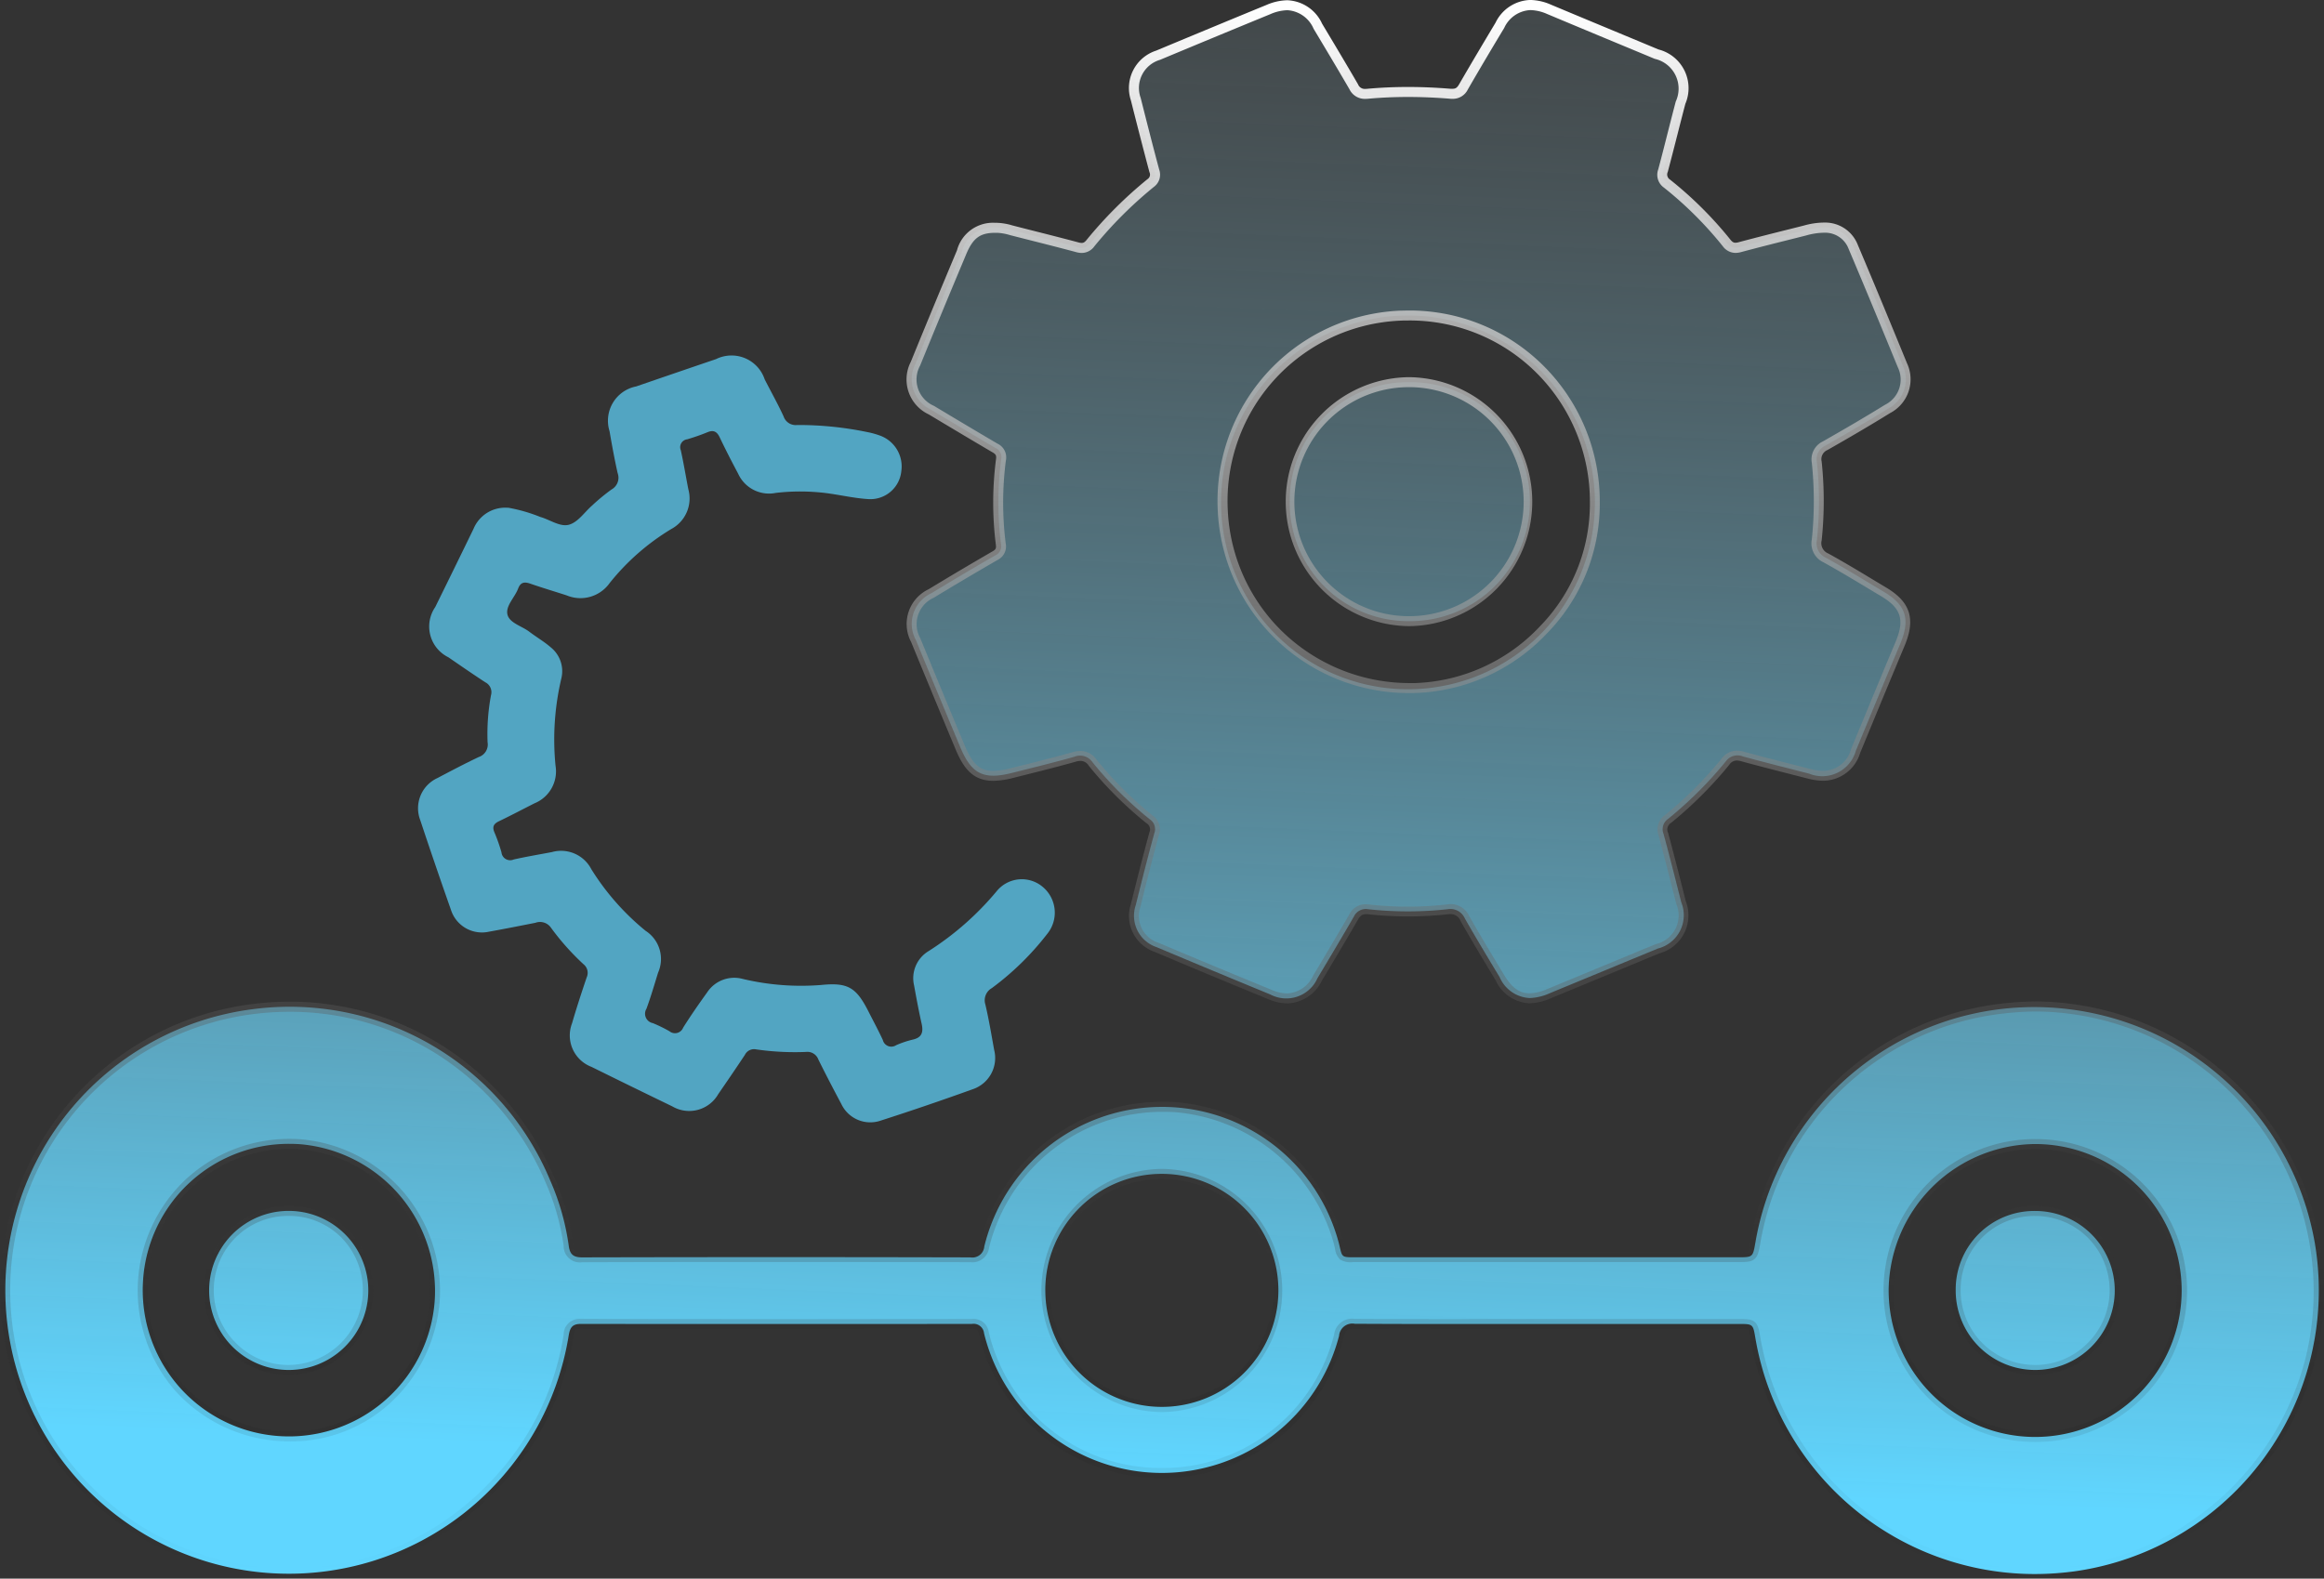
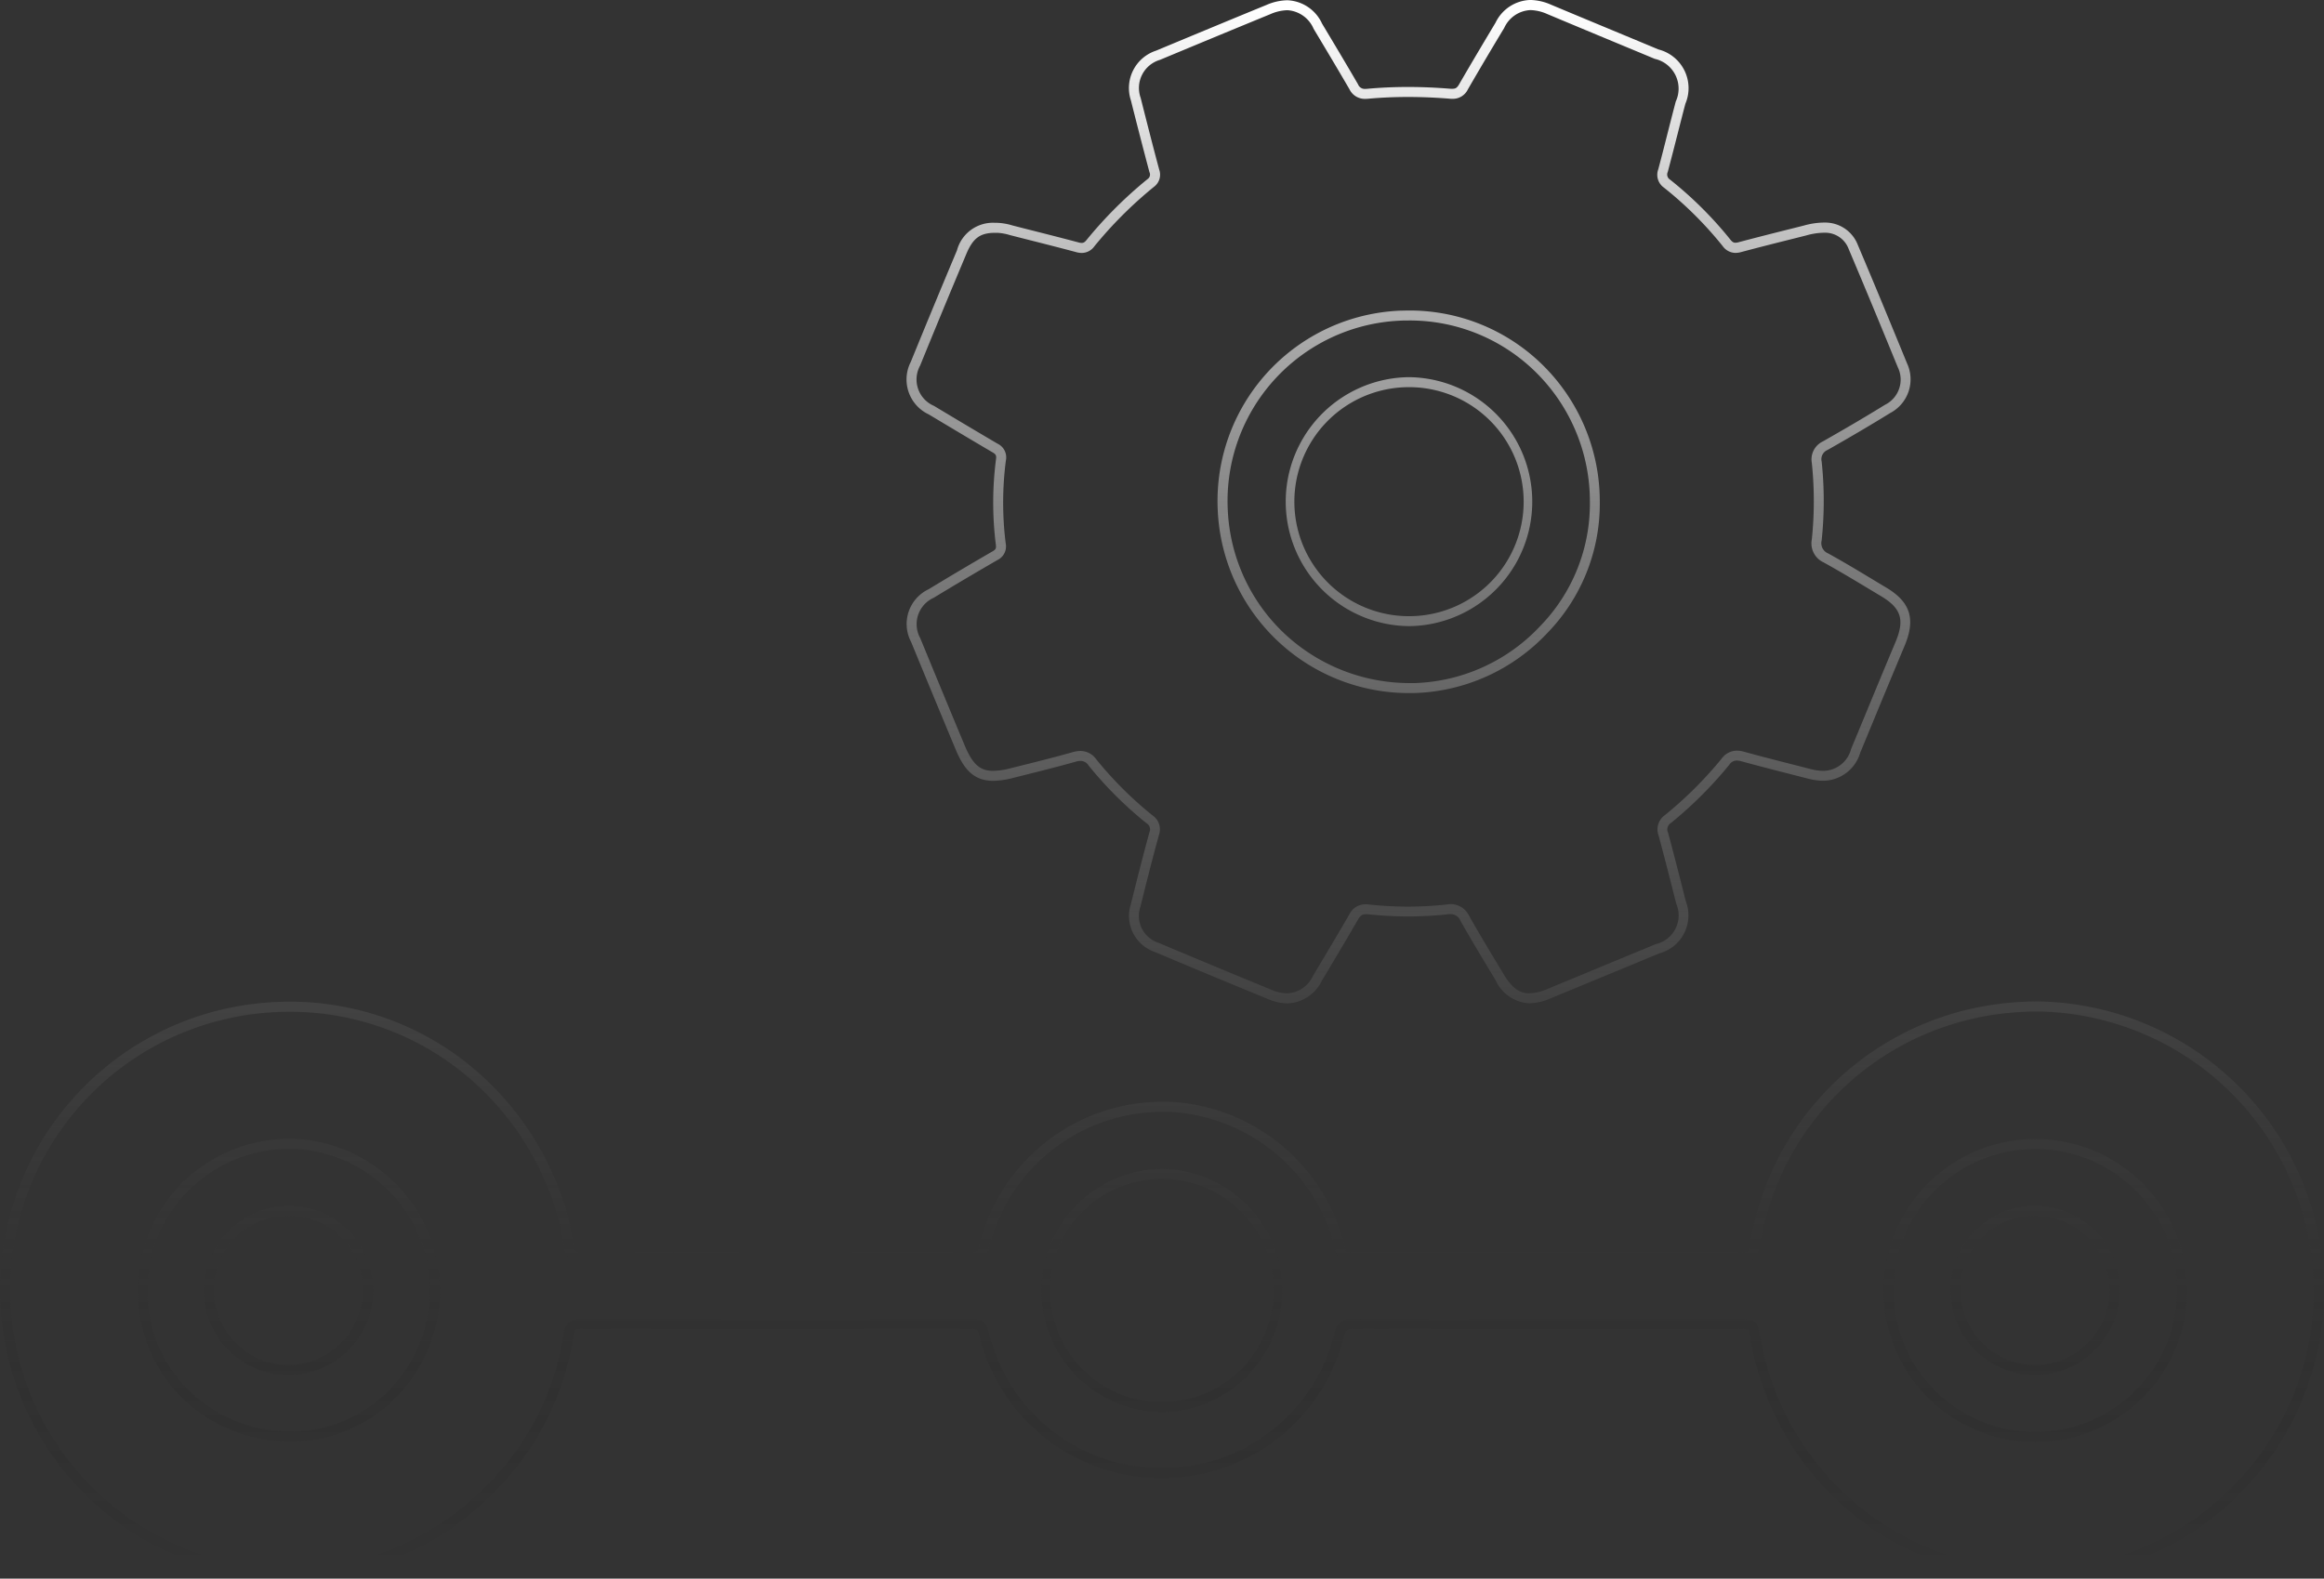
<svg xmlns="http://www.w3.org/2000/svg" width="139.599" height="94.85" viewBox="0 0 139.599 94.85">
  <rect x="0" y="0" width="139.599" height="94.85" fill="#333333" stroke="none" />
  <defs>
    <linearGradient id="linear-gradient" x1="0.599" y1="0.943" x2="0.673" y2="-0.262" gradientUnits="objectBoundingBox">
      <stop offset="0" stop-color="#60d6ff" />
      <stop offset="1" stop-color="gray" stop-opacity="0" />
    </linearGradient>
    <linearGradient id="linear-gradient-2" x1="0.5" x2="0.5" y2="1" gradientUnits="objectBoundingBox">
      <stop offset="0" stop-color="#fff" />
      <stop offset="1" stop-opacity="0" />
    </linearGradient>
  </defs>
  <g id="Group_31581" data-name="Group 31581" transform="translate(-88.7 -1228.658)">
-     <path id="Path_36668" data-name="Path 36668" d="M61.789,57.021a9.658,9.658,0,0,1,1.942.557c.588.165,1.2.624,1.742.463s.922-.759,1.382-1.157a11.685,11.685,0,0,1,1.158-.955.808.808,0,0,0,.366-.987c-.186-.833-.341-1.673-.485-2.514a2.1,2.1,0,0,1,1.6-2.691q2.395-.825,4.793-1.64a2.1,2.1,0,0,1,2.926,1.216c.379.744.79,1.473,1.138,2.231a.764.764,0,0,0,.811.511,20.311,20.311,0,0,1,4.2.422,5.007,5.007,0,0,1,.8.222,1.971,1.971,0,0,1,1.258,2.124,1.868,1.868,0,0,1-1.96,1.685c-.866-.05-1.721-.257-2.585-.366a12.638,12.638,0,0,0-3-.007,2.037,2.037,0,0,1-2.254-1.15c-.383-.72-.758-1.447-1.108-2.184-.169-.355-.373-.465-.746-.309a12.539,12.539,0,0,1-1.208.422.477.477,0,0,0-.385.659c.172.779.3,1.567.454,2.35A2.08,2.08,0,0,1,71.609,58.3,13.964,13.964,0,0,0,67.9,61.55a2.149,2.149,0,0,1-2.581.742c-.724-.235-1.454-.451-2.171-.7-.356-.125-.595-.106-.745.288-.2.534-.76,1.039-.644,1.555s.859.694,1.313,1.039c.428.325.9.6,1.3.947a1.836,1.836,0,0,1,.627,1.856,16,16,0,0,0-.35,5.25,2.07,2.07,0,0,1-1.265,2.258c-.712.36-1.418.733-2.137,1.079-.31.149-.41.327-.272.657a10.417,10.417,0,0,1,.426,1.207.525.525,0,0,0,.735.432c.76-.172,1.529-.3,2.295-.445A2.045,2.045,0,0,1,66.8,78.745a14.977,14.977,0,0,0,3.259,3.7,2.016,2.016,0,0,1,.751,2.512c-.225.727-.437,1.459-.7,2.172a.574.574,0,0,0,.383.862,8.717,8.717,0,0,1,1,.489.526.526,0,0,0,.822-.217c.454-.722.942-1.424,1.441-2.117a1.947,1.947,0,0,1,2.147-.808A15.14,15.14,0,0,0,80.6,85.7c1.626-.165,2.117.15,2.858,1.615.285.563.587,1.118.851,1.691a.525.525,0,0,0,.8.312,5.8,5.8,0,0,1,1-.336c.553-.125.643-.452.532-.95-.17-.76-.314-1.527-.452-2.294a1.9,1.9,0,0,1,.87-2.074,17.6,17.6,0,0,0,4.079-3.587,1.945,1.945,0,0,1,2.793-.256,2.017,2.017,0,0,1,.253,2.809,16.846,16.846,0,0,1-3.331,3.26.84.84,0,0,0-.384.986c.212.9.363,1.819.529,2.732a1.978,1.978,0,0,1-1.3,2.359q-2.749.991-5.532,1.887a1.925,1.925,0,0,1-2.351-1.006c-.47-.885-.935-1.773-1.379-2.672a.7.7,0,0,0-.737-.454,16.187,16.187,0,0,1-3-.153.617.617,0,0,0-.68.337c-.523.789-1.058,1.57-1.595,2.35a2.009,2.009,0,0,1-2.768.734q-2.431-1.175-4.851-2.372A2.02,2.02,0,0,1,65.642,88c.269-.926.569-1.844.879-2.757a.66.66,0,0,0-.192-.79,15.029,15.029,0,0,1-1.958-2.2.8.8,0,0,0-.93-.29c-.928.184-1.857.368-2.788.535a1.955,1.955,0,0,1-2.29-1.324q-.943-2.678-1.838-5.373a1.994,1.994,0,0,1,1.035-2.536c.82-.433,1.642-.866,2.48-1.263a.79.79,0,0,0,.527-.886,12.724,12.724,0,0,1,.205-2.823.667.667,0,0,0-.347-.783c-.745-.488-1.479-.995-2.213-1.5a2.06,2.06,0,0,1-.788-3.018q1.157-2.347,2.3-4.7a2.056,2.056,0,0,1,2.068-1.263" transform="translate(57.421 1202.139)" fill="#60d6ff" opacity="0.7" />
-     <path id="Union_129" data-name="Union 129" d="M9861.137,15349.057c-.135-.81-.154-.81-1-.81h-11.529c-3.84,0-7.684.011-11.528-.012a.8.8,0,0,0-.944.725,10.995,10.995,0,0,1-21.326-.154.631.631,0,0,0-.732-.562q-11.752.012-23.5,0c-.532,0-.645.266-.718.7a17.029,17.029,0,1,1-18.985-19.609,16.953,16.953,0,0,1,17.875,10.29,14.715,14.715,0,0,1,1.11,3.9c.065.509.243.721.8.721q11.666-.028,23.331,0a.716.716,0,0,0,.833-.651,10.986,10.986,0,0,1,21.279-.277c.259.983.073.922,1.215.922h22.775c.895,0,.895,0,1.049-.872a17.008,17.008,0,0,1,14.416-14,17.109,17.109,0,0,1,19.187,14,17.043,17.043,0,0,1-14.328,19.727,17.849,17.849,0,0,1-2.5.177A17.027,17.027,0,0,1,9861.137,15349.057Zm8.012-2.846a8.8,8.8,0,1,0,8.8-8.775A8.881,8.881,0,0,0,9869.148,15346.211Zm-104.858-.528a8.78,8.78,0,0,0,17.527,1.08,8.86,8.86,0,0,0-8.069-9.315c-.217-.016-.429-.023-.641-.023A8.766,8.766,0,0,0,9764.29,15345.683Zm54.2.532a7,7,0,1,0,7.032-6.986h-.022A6.988,6.988,0,0,0,9818.489,15346.215Zm54.685-.012a4.718,4.718,0,0,1,4.785-4.746,4.777,4.777,0,1,1-4.785,4.746Zm-100.163,4.808a4.779,4.779,0,1,1,.059-9.558,4.779,4.779,0,0,1-.055,9.558Zm72.776-23.589c-.713-1.176-1.419-2.352-2.1-3.543a.948.948,0,0,0-1.033-.552,21.706,21.706,0,0,1-4.777,0,.792.792,0,0,0-.855.447c-.718,1.242-1.45,2.468-2.183,3.694a2.052,2.052,0,0,1-2.834.982q-3.429-1.411-6.836-2.845a1.986,1.986,0,0,1-1.249-2.519c.358-1.441.721-2.884,1.114-4.314a.713.713,0,0,0-.281-.855,22.849,22.849,0,0,1-3.424-3.412.9.9,0,0,0-1.1-.336c-1.233.348-2.475.651-3.717.964-1.73.439-2.46.081-3.139-1.558q-1.342-3.209-2.664-6.431a2.023,2.023,0,0,1,.934-2.8q1.9-1.157,3.828-2.268a.614.614,0,0,0,.352-.713,20.112,20.112,0,0,1,.011-5.047.614.614,0,0,0-.358-.714q-1.92-1.126-3.824-2.274a2.025,2.025,0,0,1-.953-2.792q1.365-3.354,2.769-6.689a1.946,1.946,0,0,1,2.09-1.473,3.108,3.108,0,0,1,.891.146c1.33.343,2.664.671,3.987,1.025a.655.655,0,0,0,.774-.25,25.052,25.052,0,0,1,3.617-3.613.612.612,0,0,0,.22-.725c-.386-1.435-.752-2.876-1.114-4.314a2.063,2.063,0,0,1,1.338-2.638q3.308-1.381,6.636-2.749a2.091,2.091,0,0,1,2.961,1c.725,1.21,1.449,2.421,2.159,3.644a.756.756,0,0,0,.852.416,28.619,28.619,0,0,1,4.943,0,.719.719,0,0,0,.8-.416c.718-1.242,1.446-2.464,2.183-3.69a2.1,2.1,0,0,1,2.938-.968c2.159.906,4.314,1.8,6.478,2.7a2.118,2.118,0,0,1,1.441,2.915c-.358,1.361-.693,2.729-1.057,4.091a.646.646,0,0,0,.239.771,22.577,22.577,0,0,1,3.582,3.566.661.661,0,0,0,.775.258c1.307-.351,2.625-.675,3.937-1.006a4.177,4.177,0,0,1,1.152-.17,1.809,1.809,0,0,1,1.743,1.164c1,2.36,1.978,4.724,2.949,7.1a1.988,1.988,0,0,1-.895,2.634c-1.233.764-2.482,1.492-3.743,2.209a.892.892,0,0,0-.506.991,22.207,22.207,0,0,1,0,4.669.957.957,0,0,0,.544,1.08c1.172.644,2.31,1.346,3.455,2.031,1.364.81,1.623,1.662,1.006,3.135-.9,2.141-1.781,4.288-2.668,6.428a2.093,2.093,0,0,1-2.8,1.376c-1.33-.343-2.665-.674-3.987-1.037a.865.865,0,0,0-1.025.3,23.8,23.8,0,0,1-3.463,3.451.754.754,0,0,0-.273.91c.37,1.364.714,2.729,1.061,4.1a2.066,2.066,0,0,1-1.407,2.783c-2.179.9-4.354,1.8-6.531,2.7a3.111,3.111,0,0,1-1.173.273A2.075,2.075,0,0,1,9845.787,15327.422Zm-5.941-39.76a11.229,11.229,0,1,0,.475-.008C9840.166,15287.654,9840,15287.658,9839.846,15287.662Zm-6.674,11.205a7.107,7.107,0,0,1,7.133-7.207,7.18,7.18,0,1,1,.062,14.359A7.118,7.118,0,0,1,9833.172,15298.867Z" transform="translate(-9667 -14040.041)" fill="url(#linear-gradient)" />
    <path id="Union_129_-_Outline" data-name="Union 129 - Outline" d="M9877.917,15363.549a17.219,17.219,0,0,1-11.243-4.15,17.415,17.415,0,0,1-5.833-10.292,2.052,2.052,0,0,0-.124-.523,2.152,2.152,0,0,0-.582-.036h-11.529l-5.634,0c-2.386,0-4.2,0-5.9-.015-.438,0-.549.084-.651.5a11.209,11.209,0,0,1-10.9,8.467h-.009a11.209,11.209,0,0,1-11-8.622c-.069-.28-.14-.334-.441-.334-4.428,0-8.079.007-11.492.007-4.344,0-8.271,0-12.009-.011h-.011c-.291,0-.345.059-.41.447a16.914,16.914,0,0,1-4.662,9.264,17.639,17.639,0,0,1-5.5,3.86,17.292,17.292,0,0,1-6.58,1.411c-.156,0-.314.006-.471.006a17.32,17.32,0,0,1-2.106-34.5,18.135,18.135,0,0,1,2.261-.144,17.133,17.133,0,0,1,9.513,2.856,17.6,17.6,0,0,1,6.414,7.757,14.943,14.943,0,0,1,1.133,3.978c.05.387.13.46.5.46,4.018-.01,8.175-.015,12.355-.015,3.57,0,7.263,0,10.977.011.365,0,.451-.067.541-.425a11.33,11.33,0,0,1,11.059-8.61c.24,0,.484.007.726.021a11.411,11.411,0,0,1,10.076,8.309c.035.132.061.242.084.34a1.992,1.992,0,0,0,.1.335,2.059,2.059,0,0,0,.411.024h23.109a2.161,2.161,0,0,0,.61-.04,2.126,2.126,0,0,0,.143-.585,17.325,17.325,0,0,1,14.671-14.248,19.053,19.053,0,0,1,2.6-.183,17.453,17.453,0,0,1,16.927,14.424,16.974,16.974,0,0,1-.223,6.974,17.509,17.509,0,0,1-7.8,10.736,16.941,16.941,0,0,1-6.562,2.365A18.251,18.251,0,0,1,9877.917,15363.549Zm-29.312-15.6h11.529c.48,0,.745,0,.955.166s.271.463.343.895a16.812,16.812,0,0,0,5.632,9.935,16.608,16.608,0,0,0,10.853,4.007,17.644,17.644,0,0,0,2.456-.174,16.353,16.353,0,0,0,6.331-2.283,16.9,16.9,0,0,0,7.529-10.366,16.814,16.814,0,0,0-16.121-20.656,18.474,18.474,0,0,0-2.515.177,16.726,16.726,0,0,0-14.161,13.759c-.088.492-.136.763-.351.942s-.491.178-.994.178h-23.109a1.219,1.219,0,0,1-.78-.149,1.082,1.082,0,0,1-.311-.671c-.022-.095-.048-.2-.08-.326a10.835,10.835,0,0,0-9.533-7.861c-.229-.015-.46-.021-.688-.021a10.73,10.73,0,0,0-10.477,8.158,1.006,1.006,0,0,1-1.124.877c-3.713-.007-7.406-.011-10.976-.011-4.18,0-8.337,0-12.354.015a.969.969,0,0,1-1.1-.982,14.323,14.323,0,0,0-1.088-3.818,17,17,0,0,0-6.2-7.493,16.527,16.527,0,0,0-9.181-2.756,17.318,17.318,0,0,0-2.186.139,16.718,16.718,0,0,0,2.031,33.3c.151,0,.3,0,.457-.006a16.7,16.7,0,0,0,6.353-1.361,17.05,17.05,0,0,0,5.313-3.73,16.335,16.335,0,0,0,4.5-8.943.94.94,0,0,1,1-.947h.014c3.734.007,7.662.01,12.006.01,3.413,0,7.064,0,11.492-.006a.918.918,0,0,1,1.023.79,10.61,10.61,0,0,0,10.415,8.166h.009a10.611,10.611,0,0,0,10.32-8.013,1.088,1.088,0,0,1,1.235-.951c1.692.01,3.51.014,5.895.014Q9845.79,15347.951,9848.605,15347.947Zm29.392,7.389h-.063a9.1,9.1,0,0,1,.014-18.2h0a9.1,9.1,0,0,1,.05,18.2Zm-.05-17.6a8.5,8.5,0,0,0-.01,17h.06a8.5,8.5,0,0,0-.05-17Zm-104.771,17.57h0c-.154,0-.312,0-.466-.012a9.238,9.238,0,0,1-6.524-3.083,9.17,9.17,0,0,1,.575-12.56,9.153,9.153,0,0,1,6.347-2.527c.22,0,.437.008.662.024a9.157,9.157,0,0,1,8.347,9.637,9.288,9.288,0,0,1-2.917,6.156A8.852,8.852,0,0,1,9773.177,15355.306Zm-.069-17.582a8.553,8.553,0,0,0-5.933,2.362,8.255,8.255,0,0,0-2.585,5.61v.008a8.246,8.246,0,0,0,2.046,6.109,8.643,8.643,0,0,0,6.106,2.881c.145.008.291.012.436.012h0a8.252,8.252,0,0,0,5.615-2.205,8.7,8.7,0,0,0,2.727-5.761,8.561,8.561,0,0,0-7.791-8.994C9773.515,15337.731,9773.313,15337.724,9773.107,15337.724Zm52.372,15.816h-.021a7.306,7.306,0,0,1,.04-14.611h.022a7.306,7.306,0,0,1-.042,14.611Zm.02-14.012a6.706,6.706,0,0,0-.038,13.412h.019a6.706,6.706,0,0,0,.041-13.412Zm52.483,11.782h-.008a5.07,5.07,0,0,1-5.1-5.108,5.009,5.009,0,0,1,5.07-5.045h.016a5.058,5.058,0,0,1,3.574,8.654A5,5,0,0,1,9877.982,15351.311Zm-.038-9.554a4.416,4.416,0,0,0-4.471,4.446,4.472,4.472,0,0,0,4.5,4.508h.008a4.409,4.409,0,0,0,3.127-1.323,4.466,4.466,0,0,0-3.151-7.631Zm-104.93,9.554h0a5.074,5.074,0,0,1-3.556-8.686,5.111,5.111,0,0,1,3.606-1.472h.008a5.014,5.014,0,0,1,3.58,1.489,5.091,5.091,0,0,1-3.635,8.668Zm.047-9.558a4.46,4.46,0,0,0-3.2,7.627,4.428,4.428,0,0,0,3.146,1.331l0,.3v-.3a4.5,4.5,0,0,0,3.208-7.646,4.419,4.419,0,0,0-3.154-1.312Zm74.507-12.774a2.364,2.364,0,0,1-2.038-1.4c-.683-1.126-1.41-2.336-2.1-3.55a.636.636,0,0,0-.615-.408,1.155,1.155,0,0,0-.127.007,21.906,21.906,0,0,1-2.407.133,22.408,22.408,0,0,1-2.433-.134c-.034,0-.067,0-.1,0-.181,0-.315.05-.466.307-.7,1.213-1.429,2.432-2.133,3.61l-.051.085a2.39,2.39,0,0,1-2.065,1.356,3.02,3.02,0,0,1-1.141-.25c-2.682-1.1-4.854-2.007-6.839-2.846a2.286,2.286,0,0,1-1.423-2.866c.346-1.392.717-2.871,1.116-4.322a.426.426,0,0,0-.182-.544,22.943,22.943,0,0,1-3.469-3.457.58.58,0,0,0-.481-.285,1.152,1.152,0,0,0-.307.051c-1.044.294-2.109.561-3.141.819l-.584.146a5.047,5.047,0,0,1-1.22.182c-1.225,0-1.793-.766-2.27-1.915-.823-1.969-1.694-4.073-2.664-6.432a2.31,2.31,0,0,1,1.057-3.167c1.226-.745,2.515-1.51,3.832-2.271.2-.115.232-.182.2-.418a20.285,20.285,0,0,1,.012-5.124c.03-.22-.007-.293-.212-.412-1.347-.79-2.69-1.595-3.828-2.277a2.316,2.316,0,0,1-1.077-3.161c.814-2,1.694-4.127,2.771-6.693a2.234,2.234,0,0,1,2.3-1.657h.121a3.593,3.593,0,0,1,.91.157q.694.179,1.394.355c.852.216,1.731.439,2.595.67a.677.677,0,0,0,.172.026c.076,0,.162-.014.29-.174a25.476,25.476,0,0,1,3.662-3.658.322.322,0,0,0,.119-.416c-.4-1.5-.787-3.014-1.115-4.317a2.365,2.365,0,0,1,1.514-2.988c2.4-1,4.566-1.9,6.637-2.749a3.283,3.283,0,0,1,1.243-.279,2.4,2.4,0,0,1,2.09,1.406c.67,1.119,1.431,2.389,2.161,3.646a.429.429,0,0,0,.438.274,1.207,1.207,0,0,0,.127-.007c.786-.071,1.6-.108,2.432-.108s1.688.036,2.563.108c.037,0,.07,0,.1,0,.181,0,.278-.038.413-.271.742-1.285,1.489-2.536,2.186-3.7a2.4,2.4,0,0,1,2.085-1.365,3.206,3.206,0,0,1,1.226.275c2.025.85,4.084,1.7,6.074,2.531l.4.167a2.4,2.4,0,0,1,1.616,3.269c-.163.619-.324,1.251-.479,1.862-.187.731-.379,1.487-.577,2.229a.359.359,0,0,0,.137.461,22.955,22.955,0,0,1,3.629,3.612c.132.166.224.18.3.18a.662.662,0,0,0,.166-.024c1.013-.271,2.049-.532,3.051-.783l.889-.224a4.613,4.613,0,0,1,1.171-.18h.061a2.1,2.1,0,0,1,2.014,1.347c1.1,2.595,2.155,5.158,2.95,7.1a2.286,2.286,0,0,1-1.015,3c-1.092.676-2.284,1.38-3.752,2.214a.6.6,0,0,0-.356.7,22.611,22.611,0,0,1,0,4.732.667.667,0,0,0,.392.787c.927.509,1.846,1.063,2.735,1.6.242.146.484.292.728.437,1.478.877,1.8,1.894,1.128,3.509-.647,1.543-1.3,3.114-1.926,4.634l-.741,1.793a2.339,2.339,0,0,1-2.225,1.684,3.7,3.7,0,0,1-.933-.133l-1.065-.272c-.96-.245-1.953-.5-2.924-.766a1,1,0,0,0-.27-.043.531.531,0,0,0-.444.248,24.258,24.258,0,0,1-3.506,3.5.463.463,0,0,0-.173.6c.345,1.272.673,2.568.99,3.822l.071.281a2.364,2.364,0,0,1-1.584,3.134c-1.112.459-2.243.928-3.336,1.381q-1.6.662-3.2,1.322A3.4,3.4,0,0,1,9847.568,15328.979Zm-4.755-5.96a1.227,1.227,0,0,1,1.137.713c.688,1.207,1.413,2.412,2.094,3.535.47.779.926,1.112,1.524,1.112a2.821,2.821,0,0,0,1.059-.251q1.6-.659,3.194-1.322c1.093-.453,2.224-.922,3.337-1.381a1.771,1.771,0,0,0,1.23-2.432l-.071-.282c-.316-1.25-.644-2.544-.987-3.812a1.045,1.045,0,0,1,.375-1.223,23.579,23.579,0,0,0,3.418-3.406,1.132,1.132,0,0,1,.909-.469,1.576,1.576,0,0,1,.429.064c.965.266,1.955.518,2.913.762l1.069.274a3.1,3.1,0,0,0,.78.113,1.75,1.75,0,0,0,1.67-1.313q.371-.9.742-1.793c.628-1.521,1.278-3.093,1.927-4.637.562-1.339.339-2.036-.883-2.761-.244-.146-.486-.292-.729-.438-.885-.532-1.8-1.083-2.717-1.588a1.253,1.253,0,0,1-.7-1.375,22.122,22.122,0,0,0,0-4.6,1.192,1.192,0,0,1,.656-1.285c1.46-.83,2.646-1.529,3.732-2.2a1.691,1.691,0,0,0,.774-2.267c-.794-1.94-1.847-4.5-2.947-7.094a1.5,1.5,0,0,0-1.474-.981h-.048a4.076,4.076,0,0,0-1.021.16l-.893.225c-1,.251-2.033.51-3.042.781a1.262,1.262,0,0,1-.32.045.951.951,0,0,1-.768-.405,22.342,22.342,0,0,0-3.534-3.519.939.939,0,0,1-.343-1.084c.2-.739.39-1.494.575-2.224.156-.612.317-1.245.481-1.866a1.835,1.835,0,0,0-1.266-2.562l-.4-.168c-1.991-.827-4.05-1.682-6.075-2.532a2.622,2.622,0,0,0-.994-.229,1.822,1.822,0,0,0-1.57,1.073c-.7,1.158-1.44,2.406-2.181,3.688a1,1,0,0,1-.933.571c-.047,0-.1,0-.151-.007-.857-.07-1.7-.105-2.513-.105s-1.608.035-2.377.105c-.064.006-.124.009-.182.009a1.018,1.018,0,0,1-.956-.572c-.729-1.255-1.488-2.522-2.158-3.641a1.834,1.834,0,0,0-1.574-1.114,2.7,2.7,0,0,0-1.015.234c-2.069.85-4.239,1.748-6.635,2.748a1.761,1.761,0,0,0-1.162,2.289c.328,1.3.711,2.814,1.113,4.309a.906.906,0,0,1-.319,1.035,24.811,24.811,0,0,0-3.575,3.57.937.937,0,0,1-.757.4,1.276,1.276,0,0,1-.327-.047c-.859-.23-1.737-.453-2.587-.669q-.7-.177-1.4-.356a3.16,3.16,0,0,0-.758-.138h-.121c-.916,0-1.341.313-1.75,1.289-1.075,2.564-1.954,4.689-2.767,6.687a1.724,1.724,0,0,0,.829,2.421c1.136.683,2.479,1.485,3.821,2.273a.91.91,0,0,1,.5,1.015,19.677,19.677,0,0,0-.01,4.972.91.91,0,0,1-.5,1.006c-1.313.759-2.6,1.521-3.822,2.264a1.738,1.738,0,0,0-.812,2.426c.97,2.358,1.841,4.461,2.663,6.429.474,1.143.922,1.546,1.716,1.546a4.444,4.444,0,0,0,1.072-.163l.586-.146c1.026-.257,2.088-.523,3.124-.815a1.742,1.742,0,0,1,.469-.072,1.172,1.172,0,0,1,.95.51,22.387,22.387,0,0,0,3.379,3.367,1.007,1.007,0,0,1,.382,1.164c-.4,1.448-.769,2.924-1.113,4.311a1.693,1.693,0,0,0,1.073,2.169c1.983.839,4.155,1.742,6.835,2.845a2.428,2.428,0,0,0,.912.2,1.81,1.81,0,0,0,1.55-1.063l.052-.085c.7-1.177,1.429-2.394,2.129-3.605a1.073,1.073,0,0,1,.984-.6,1.558,1.558,0,0,1,.162.009,21.749,21.749,0,0,0,2.369.131,21.274,21.274,0,0,0,2.344-.13A1.9,1.9,0,0,1,9842.813,15323.019Zm-2.352-12.679a11.495,11.495,0,0,1-11.611-10.941,11.445,11.445,0,0,1,10.983-12.036c.154,0,.324-.008.486-.008a11.381,11.381,0,0,1,8.143,3.368,11.5,11.5,0,0,1,3.334,8.152,11.134,11.134,0,0,1-3.161,7.868,11.41,11.41,0,0,1-7.917,3.594Zm-.142-22.386c-.154,0-.32,0-.467.008a10.845,10.845,0,0,0-10.4,11.407,10.87,10.87,0,0,0,3.276,7.277,10.991,10.991,0,0,0,7.735,3.093c.082,0,.163,0,.245,0a10.8,10.8,0,0,0,7.494-3.408,10.531,10.531,0,0,0,3-7.442v-.008a10.911,10.911,0,0,0-3.16-7.733A10.786,10.786,0,0,0,9840.32,15287.954Zm.046,18.365h-.008a7.48,7.48,0,0,1-.055-14.959h.021a7.48,7.48,0,0,1,.042,14.959Zm-.042-14.359h-.019a6.88,6.88,0,1,0,.053,13.76h.008a6.88,6.88,0,0,0-.042-13.76Z" transform="translate(-9667 -14040.041)" fill="url(#linear-gradient-2)" />
  </g>
</svg>